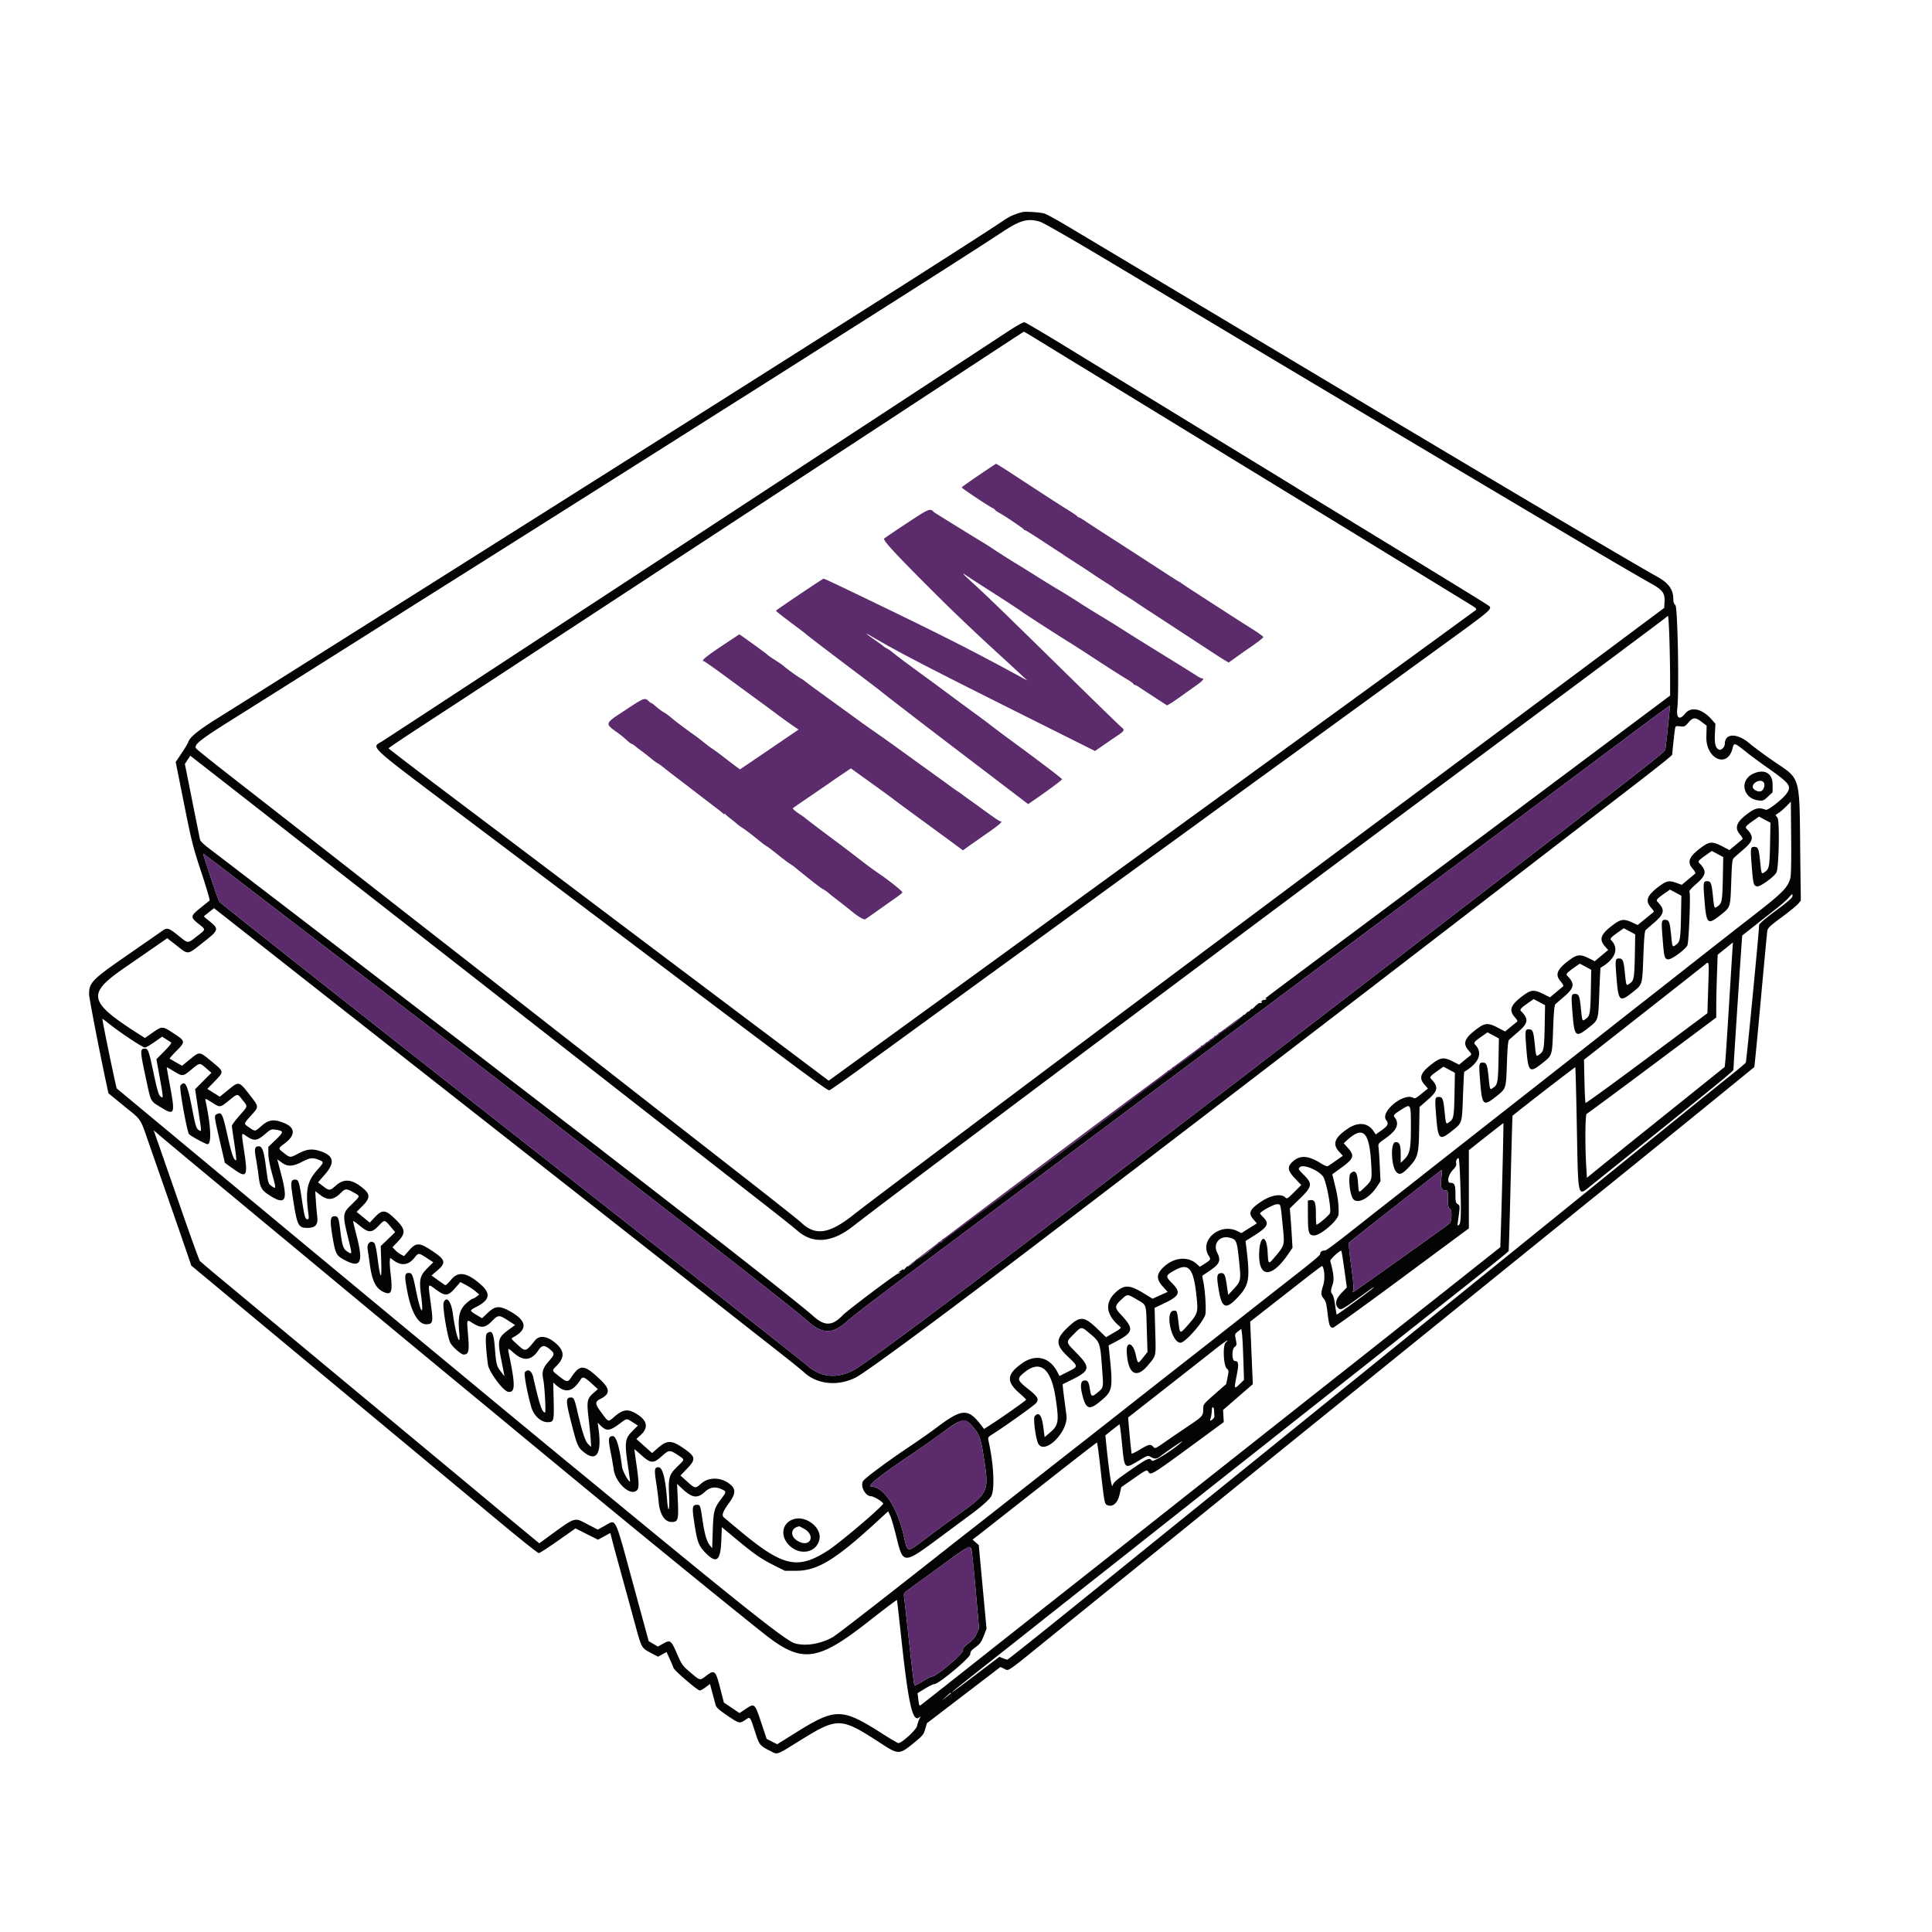
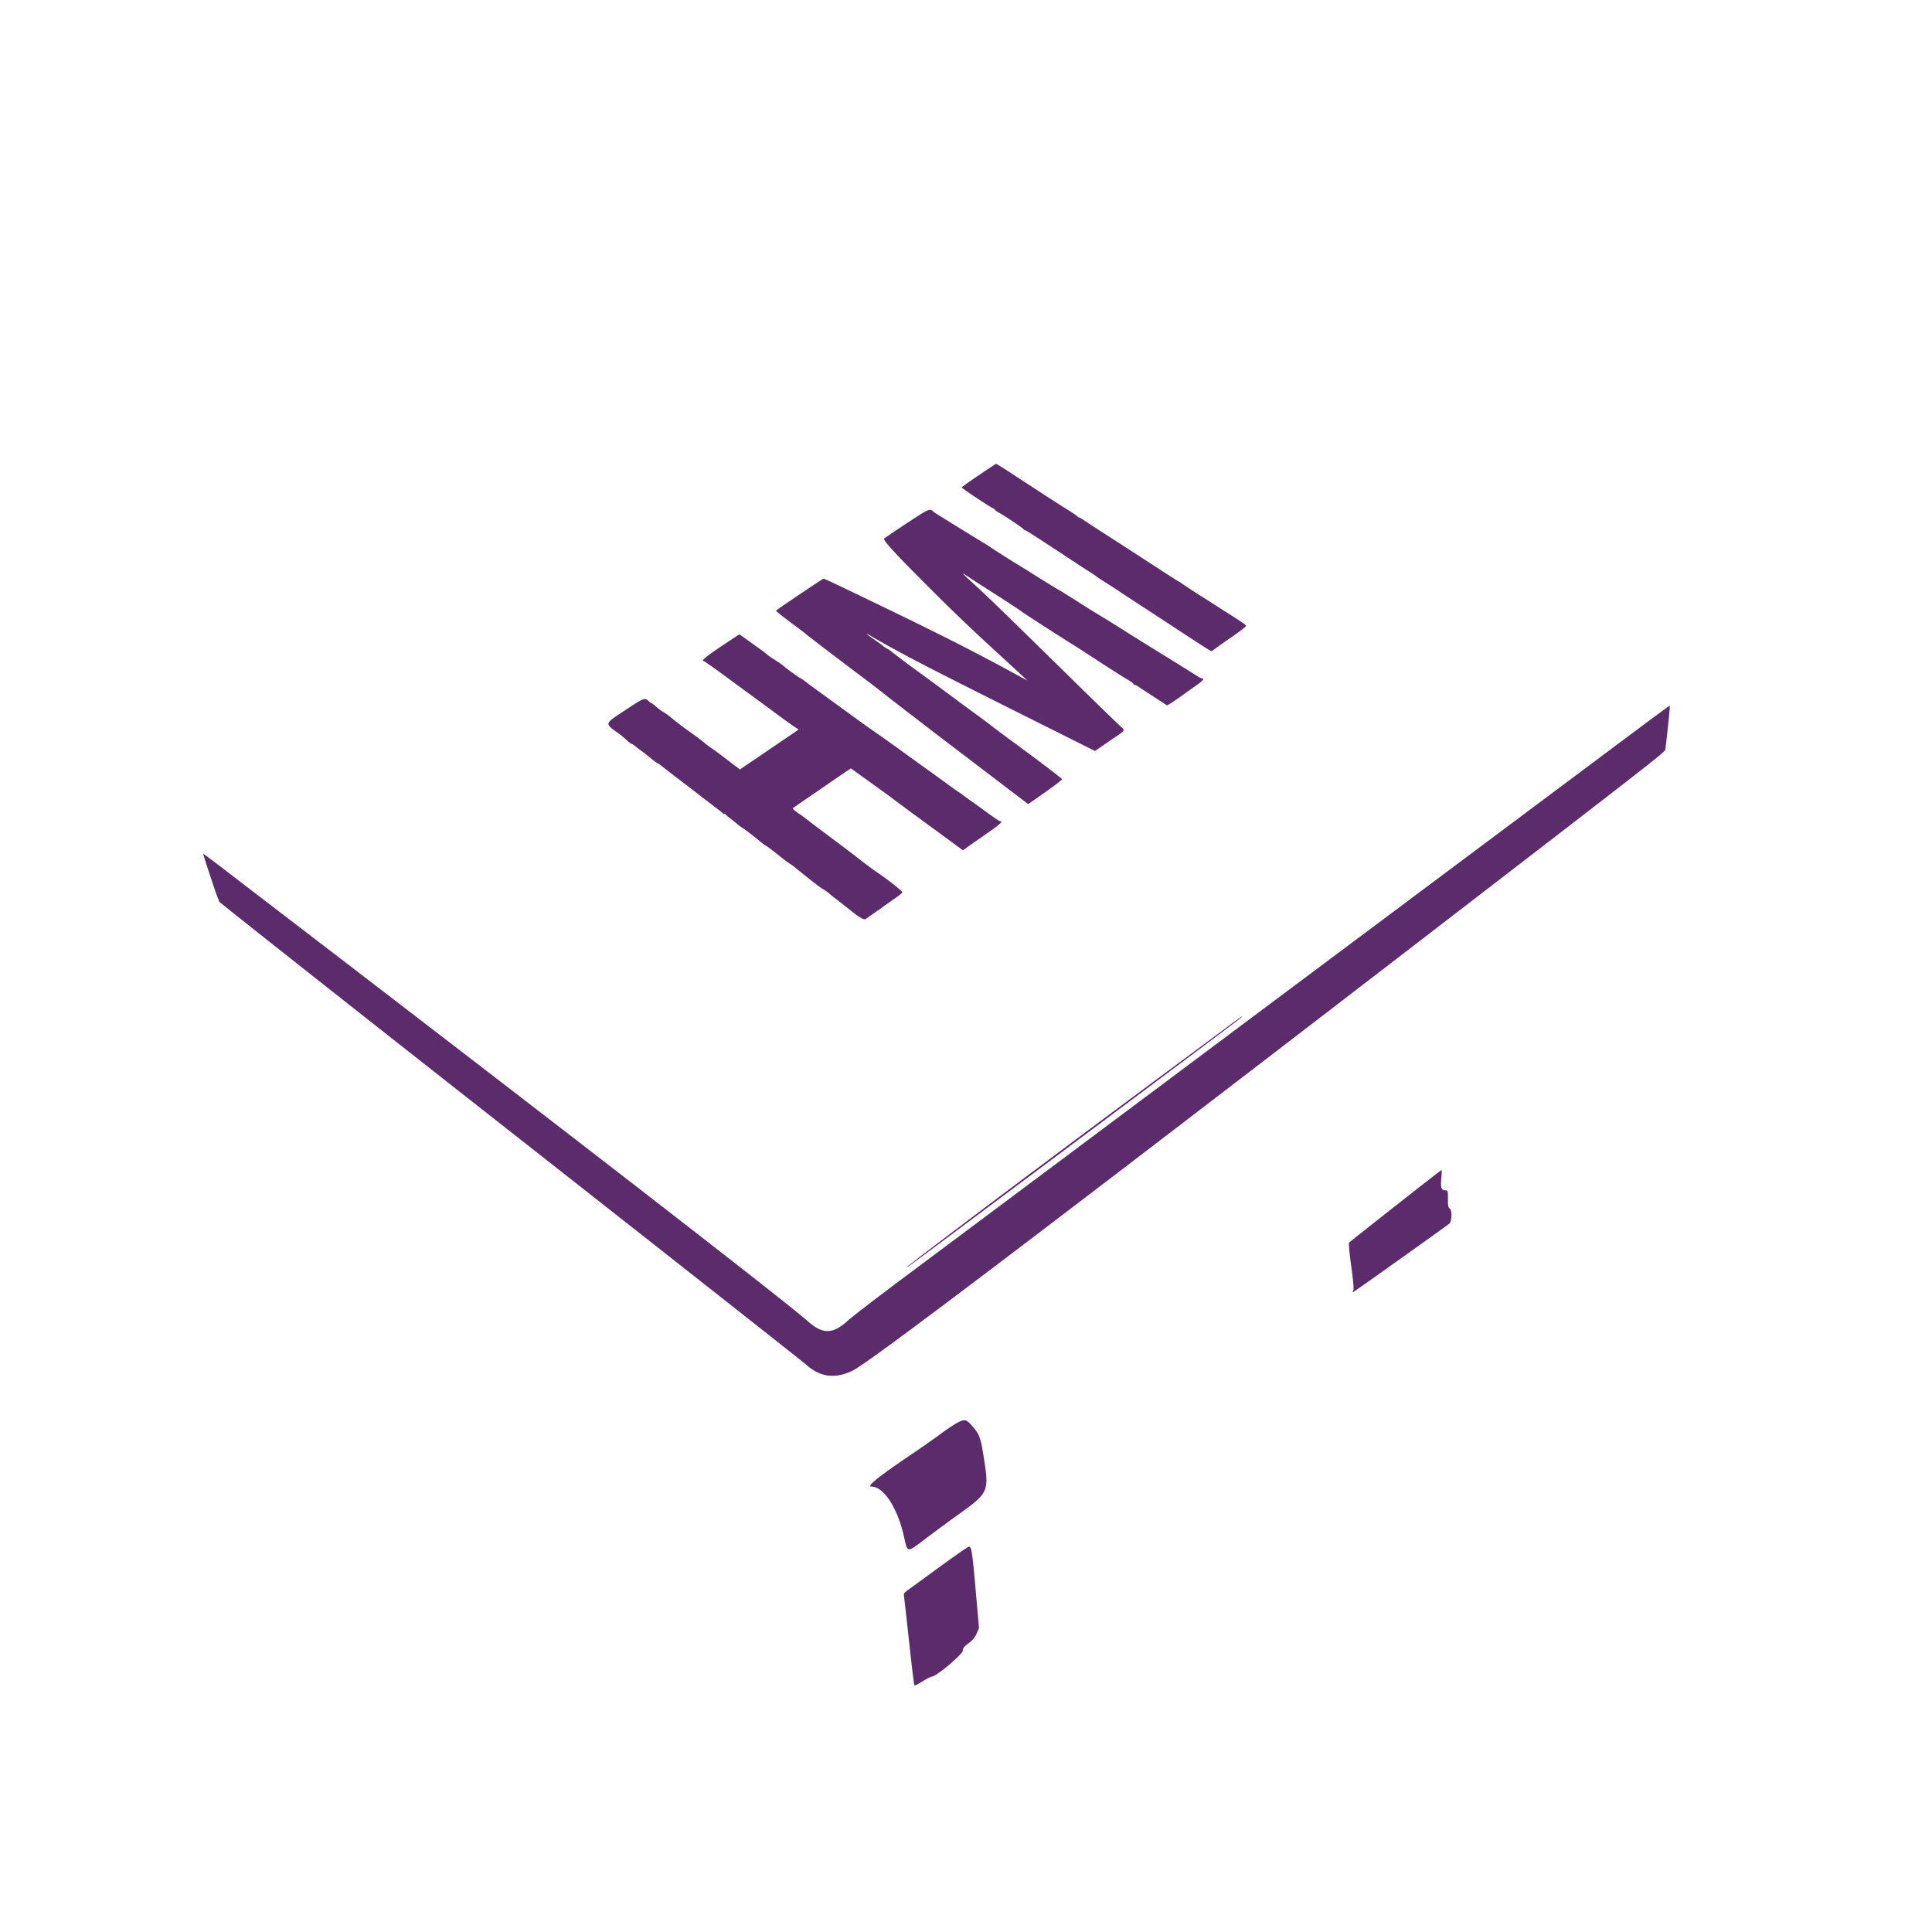
<svg xmlns="http://www.w3.org/2000/svg" width="400" height="400">
  <g>
-     <path fill="#040404" d="M211.667 43.915c-1.631.417-2.704.908-4.128 1.889-3.165 2.18-23.789 15.329-56.317 35.904a42697 42697 0 0 1-40.889 25.847c-1.1.69-5.45 3.435-9.666 6.099s-9.217 5.82-11.111 7.012a158650 158650 0 0 0-36.667 23.109 2736 2736 0 0 1-7.999 5.019c-3.816 2.383-5.606 3.846-5.903 4.825-.083.27-.704 1.313-1.381 2.317l-1.23 1.825 1.719 8.602c1.583 7.916 1.87 9.052 3.598 14.267 1.033 3.116 1.8 5.732 1.704 5.813-.096.082-.95.772-1.897 1.534-2.086 1.678-2.117 1.901-.444 3.258 1.618 1.313 1.639 1.107-.266 2.598-2.001 1.566-1.741 1.577-3.918-.166-2.043-1.636-2.249-1.685-3.45-.821-.476.343-3.516 2.456-6.755 4.695-7.607 5.259-8.223 5.88-8.223 8.298 0 .779 2.228 12.278 3.672 18.95l.339 1.568 3.231 2.64c3.794 3.1 3.223 2.215 5.328 8.252 4.861 13.937 6.891 19.778 7.7 22.158l.893 2.628 7.918 6.585a305311.038 305311.038 0 0 1 38.697 32.17 60223 60223 0 0 0 17.992 14.956c3.845 3.195 7.145 5.809 7.333 5.807s1.976-1.152 3.973-2.559l3.632-2.556 2.323 1.17 2.324 1.17 1.281-.694 1.281-.693.405 1.582c.223.87.984 3.683 1.692 6.249.708 2.567 1.953 7.117 2.767 10.111 1.645 6.05 1.521 5.81 3.546 6.889l1.46.778.889-.484.89-.484.644 1.421c.355.781.71 1.625.789 1.876.177.557 4.982 4.673 5.446 4.664.183-.003.732-.307 1.219-.676l.886-.67.494 1.843.675 2.51c.139.514.685 1.01 2.387 2.167 2.496 1.696 2.582 1.717 3.758.918 1.039-.706.964-.799 2.038 2.525.878 2.715.958 2.814 3.147 3.917 1.547.78 1.179.902 5.665-1.877 8.455-5.238 8.723-5.23 17.527.489 3.273 2.126 3.584 2.116 6.416-.2 1.947-1.593 2.127-1.808 2.452-2.94l.35-1.221 7.616-5.824 7.615-5.825.778.371c1.002.478.177 1.046 9.698-6.677 1.313-1.066 3.437-2.787 4.721-3.826l4.612-3.734c1.254-1.015 3.279-2.652 4.501-3.638 4.537-3.66 11.239-9.086 21.909-17.736a12387 12387 0 0 1 21.659-17.531c4.84-3.904 7.871-6.353 10.21-8.251 3.845-3.12 44.143-35.719 44.914-36.334 3.962-3.157 32.995-26.737 33.07-26.858.055-.089.658-6.306 1.341-13.816s1.292-13.973 1.354-14.363c.097-.604.536-1.022 2.967-2.823 1.569-1.163 3.106-2.415 3.415-2.783l.562-.668-.09-6.842c-.272-20.484.518-17.731-6.502-22.682-1.512-1.066-3.367-2.458-4.124-3.094-2.519-2.116-5.018-2.042-5.018.148 0 .646-.721 1.392-1.177 1.217-.749-.288-.987-1.192-.876-3.339l.104-2.019-.748-.853c-2-2.284-4.287-2.794-5.539-1.236-1.14 1.419-1.859.936-1.61-1.081.407-3.307.087-20.978-.388-21.383-.299-.255-.433-.653-.433-1.285 0-1.946-.99-3.319-3.327-4.609-4.714-2.604-30.357-17.777-64.228-38.005a227696 227696 0 0 1-57.54-34.375c-2.375-1.42-4.675-2.686-5.111-2.814-.916-.269-3.916-.463-4.571-.295m3.638 1.986c.71.211 6.465 3.515 14.763 8.476l24.265 14.508c22.501 13.453 55.08 32.861 65.667 39.118 2.75 1.625 6.55 3.876 8.444 5.002 4.539 2.698 10.942 6.43 13.475 7.854 2.365 1.329 2.813 1.968 2.704 3.852l-.067 1.151-18.93 14.125a26376 26376 0 0 1-27.889 20.785c-35.475 26.376-116.406 87.047-120.959 90.679-5.069 4.043-7.943 4.486-10.889 1.678-.489-.466-5.739-4.631-11.667-9.256a29355 29355 0 0 1-15.889-12.406c-4.842-3.786-7.228-5.65-19.333-15.107-4.794-3.746-7.771-6.072-18.206-14.229-2.331-1.823-5.988-4.679-8.127-6.348a10715 10715 0 0 1-17.223-13.454c-2.322-1.819-6.222-4.87-8.666-6.779s-6.795-5.306-9.667-7.55a8382 8382 0 0 0-8.222-6.416c-4.989-3.885-8.173-6.435-8.308-6.655-.462-.747.865-1.801 7.53-5.977 4.218-2.642 27.032-17.018 32.889-20.724 2.078-1.315 5.528-3.491 7.667-4.837 10.633-6.689 39.391-24.85 56.222-35.504 4.217-2.67 8.617-5.45 9.778-6.18s4.511-2.849 7.444-4.711 10.583-6.714 17-10.782c13.485-8.549 24.488-15.591 28.405-18.179 3.727-2.463 5.264-2.884 7.789-2.134m-6.972 22.949c-1.833 1.209-12.083 7.926-22.777 14.928a65774 65774 0 0 0-25.112 16.447 50116 50116 0 0 1-32.111 21.04l-19.051 12.478c-21.54 14.115-28.783 18.854-30.111 19.701-2.302 1.469-3.72.165 17.752 16.334A47699 47699 0 0 1 133.034 197c34.213 25.823 38.271 28.837 38.681 28.728.218-.057 2.846-1.887 5.841-4.066l10.222-7.44a30975 30975 0 0 1 24.442-17.778c3.449-2.505 8.886-6.459 12.081-8.785s8.76-6.37 12.366-8.985a7721 7721 0 0 0 11.222-8.154 8207 8207 0 0 1 17.667-12.847c4.365-3.165 9.824-7.134 19.695-14.323 2.95-2.148 8.186-5.956 11.637-8.461 12.989-9.432 12.276-8.798 10.945-9.733-.735-.516-11.111-6.881-30.5-18.706-4.461-2.721-8.461-5.17-8.889-5.441-.427-.272-5.527-3.397-11.333-6.944-5.805-3.548-11.855-7.246-13.444-8.22-1.589-.973-5.639-3.451-9-5.506-3.361-2.054-9.711-5.94-14.111-8.634s-8.2-4.933-8.444-4.975c-.278-.048-1.699.749-3.779 2.12m5.306.783c.871.532 2.933 1.797 4.583 2.811s3.85 2.36 4.889 2.99c2.17 1.316 25.506 15.586 30 18.346 1.65 1.013 3.85 2.358 4.889 2.989a42355 42355 0 0 1 46.529 28.461c1.087.672 1.255.855 1 1.091-.239.22-65.43 47.636-127.463 92.708l-6.49 4.715-22.177-16.685c-12.197-9.176-26.827-20.2-32.51-24.497s-16.208-12.24-23.389-17.65-13.053-9.903-13.049-9.985c.003-.082 3.278-2.283 7.277-4.891s11.645-7.609 16.99-11.111 12.694-8.317 16.333-10.698 8.916-5.838 11.727-7.682 7.087-4.647 9.503-6.227c2.415-1.581 6.22-4.074 8.455-5.54a6325 6325 0 0 1 9.332-6.111c2.899-1.895 7.644-5 10.545-6.901l11.943-7.821c3.666-2.401 11.766-7.716 18-11.81 6.233-4.094 11.37-7.45 11.416-7.456.045-.007.795.423 1.667.954m131.992 62.625c.081 2.586.147 6.29.147 8.23v3.527l-26.204 19.604a42205 42205 0 0 1-41.611 31.094c-15.856 11.826-16.514 12.322-15.984 12.047q.311-.16.151.098c-.088.143-.239.212-.335.153s-.364.046-.596.235c-.231.188-.281.27-.109.181q.311-.162.151.098c-.088.143-.258.2-.376.127-.119-.073-.581.25-1.028.718-.447.469-.718.698-.603.51.116-.188-.04-.084-.345.231-.306.315-.506.465-.445.333.062-.131-.138.019-.444.334s-.506.464-.444.331c.061-.132-.089-.017-.334.257-.779.875-4.608 3.628-4.843 3.483-.125-.078-.158-.031-.074.106.177.286-.607.772-.867.537-.097-.087-.107-.039-.023.108.175.305-.596.803-.866.559-.097-.088-.107-.039-.023.108.175.305-.596.802-.866.559-.097-.088-.107-.039-.023.107.173.301-.599.809-.849.559-.087-.087-.125-.043-.084.098.101.352-5.542 4.578-5.856 4.385-.143-.089-.189-.056-.107.077.194.314-.433.805-.766.599-.16-.099-.208-.07-.119.073.19.307-46.242 35.005-46.57 34.802-.137-.084-.181-.049-.101.081.195.314-.433.806-.765.6-.158-.098-.208-.071-.123.067.152.247-3.972 3.467-4.442 3.467-.154 0-.246.058-.204.129s-.377.469-.931.884-.932.615-.839.444c.092-.17-.1-.009-.428.358-.328.366-.527.531-.442.365.106-.206-.029-.18-.428.082-.583.381-.83.721-.305.419.153-.088.2-.074.104.03a.9.9 0 0 1-.46.233c-.438.064-10.592 7.713-11.478 8.646-2.124 2.238-3.729 2.27-6.1.123-1.826-1.654-14.513-11.697-24.677-19.536a2645 2645 0 0 1-6.445-4.994c-2.2-1.71-5.3-4.113-6.889-5.339a1573 1573 0 0 1-4.864-3.77 808 808 0 0 0-4.778-3.687 2332 2332 0 0 1-6.802-5.241c-2.2-1.701-5.25-4.052-6.778-5.224s-4.578-3.52-6.778-5.218-5.45-4.197-7.222-5.553A5725 5725 0 0 1 84 206.896c-3.239-2.492-7.389-5.682-9.222-7.089L67.222 194a5287 5287 0 0 0-8.444-6.478c-2.322-1.777-6.426-4.921-9.119-6.987a1571 1571 0 0 0-6.509-4.974c-.886-.669-1.659-1.419-1.718-1.666-.059-.248-.793-3.886-1.631-8.084l-1.524-7.633.56-.856.56-.855 2.054 1.6c4.538 3.534 12 9.364 15.926 12.441 4.252 3.333 7.775 6.087 23.512 18.38 4.95 3.867 15.7 12.268 23.889 18.669l22.889 17.89c4.4 3.439 9.9 7.739 12.222 9.556 4.426 3.463 9.464 7.397 18.555 14.49 2.995 2.337 6.014 4.746 6.711 5.356 3.108 2.72 7.036 2.445 11.218-.788 13.106-10.127 85.383-64.266 148.738-111.411 10.695-7.958 19.591-14.61 19.77-14.782s.388-.312.465-.312c.076 0 .205 2.116.285 4.702m-.301 18.209c-.251 2.371-.502 4.525-.558 4.787-.104.487-4.159 3.647-46.883 36.53-82.147 63.226-117.839 90.282-121.355 91.992-3.623 1.762-6.765 1.353-9.645-1.254-.672-.609-28.257-22.344-61.3-48.299-33.043-25.956-60.127-47.349-60.187-47.541a8 8 0 0 0-.314-.793c-.305-.664-3.091-9.071-3.026-9.136.03-.03 1.904 1.366 4.163 3.103s6.658 5.113 9.775 7.501c62.092 47.577 106.668 82.114 111.333 86.26 3.033 2.695 5.182 2.622 8.305-.283.749-.696 6.162-4.85 12.029-9.23a88270 88270 0 0 0 53.666-40.099c13.995-10.461 40.295-30.117 58.445-43.678l39.443-29.475c3.544-2.649 6.471-4.79 6.505-4.756s-.145 2.001-.396 4.371m6.976-1.009 1.036.791-.06 2.281c-.121 4.618 4.362 6.623 5.42 2.423.317-1.259.362-1.245 2.995.874.717.577 2.603 1.965 4.192 3.085 4.673 3.292 5.069 3.814 4.047 5.333-.758 1.127-3.902 3.595-4.349 3.414-1.243-.503-2.04-.394-3.259.446-2.771 1.909-3.352 3.219-2.073 4.676.387.441.611.874.5.968s-.76.639-1.446 1.211l-1.246 1.04-1.492-.778c-1.999-1.042-2.645-1.014-4.271.183-2.634 1.939-3.085 3.05-1.823 4.488.388.44.611.873.5.967-.109.095-.78.657-1.491 1.25l-1.292 1.079-1.041-.373c-1.564-.561-2.074-.475-3.52.589-2.631 1.937-3.084 3.05-1.826 4.484.383.436.658.831.611.877-.046.046-.82.683-1.719 1.416l-1.635 1.331-1.143-.532c-1.664-.775-2.312-.703-3.844.424-2.634 1.94-3.084 3.049-1.82 4.489l.701.799-.862.709c-.475.39-1.101.913-1.392 1.163l-.53.453-1.229-.62c-1.732-.873-2.409-.815-3.979.34-2.633 1.939-3.084 3.05-1.822 4.488.387.441.611.873.5.968s-.771.648-1.47 1.232l-1.271 1.06-1.376-.687c-1.884-.942-2.524-.9-4.116.273-2.642 1.945-3.086 3.048-1.81 4.501.614.7.666.846.375 1.064-.185.138-.791.627-1.346 1.086l-1.01.833-1.493-.778c-1.999-1.042-2.646-1.015-4.272.183-2.642 1.945-3.086 3.048-1.81 4.501.614.699.666.846.376 1.063-.185.139-.785.623-1.333 1.075l-.996.822-1.299-.655c-1.804-.91-2.466-.86-4.049.305-2.64 1.943-3.085 3.048-1.812 4.498l.709.808-.463.367c-.254.201-.854.684-1.332 1.073-.619.502-.963.648-1.192.503-1.939-1.227-6.973 2.847-5.661 4.581.562.742.381 1.155-.909 2.079l-1.249.894-.481-.715c-1.155-1.716-3.144-1.92-5.226-.536-2.8 1.862-3.333 3.212-1.896 4.802l.787.871-1.398.984c-.769.541-1.527 1.057-1.685 1.147-.165.095-.725-.114-1.333-.498-2.696-1.701-4.364-1.836-5.912-.477-1.242 1.09-1.138 1.894.46 3.569l1.261 1.323-1.469 1.469c-1.361 1.361-1.496 1.443-1.833 1.105-.826-.826-2.926-.498-4.836.756-2.578 1.693-2.926 2.471-1.717 3.848l.667.76-1.605 1.005-1.605 1.005-.785-.393c-3.627-1.816-7.959 1.846-5.995 5.068.51.836.527.807-1.082 1.837l-.737.472-.597-.548c-1.977-1.815-5.132-1.385-7.285.994-1.123 1.24-1.062 2.221.228 3.656l.983 1.093-1.558.705-1.559.705-1.841-1.125c-2.721-1.663-3.846-1.781-5.367-.563-2.794 2.238-2.635 4.913.443 7.452.344.284.227.403-1.241 1.262l-1.621.949-1.556-1.508c-2.97-2.879-3.757-2.969-6.194-.705-2.735 2.54-2.783 3.718-.25 6.14 2.3 2.199 2.297 2.117.117 3.213l-1.773.891-.363-.722c-1.629-3.231-4.592-3.947-7.512-1.815-3.092 2.258-3.156 3.723-.27 6.214.685.591 1.245 1.144 1.245 1.229 0 .156-4.884 3.603-7.353 5.188l-1.355.87-.579-.759c-2.726-3.573-3.987-3.505-9.288.501-1.211.916-3.752 2.698-5.647 3.962-4.387 2.927-9.251 6.542-9.548 7.097-.587 1.097.497 3.125 1.671 3.125.559 0 2.61 1.268 2.499 1.546-.298.745-9.017 8.147-11.4 9.677-6.345 4.073-9.331 3.389-18.461-4.228a264 264 0 0 1-3.178-2.677c-.431-.394-.088-1.265 1.173-2.978 1.256-1.707 1.371-2.709.411-3.607-1.77-1.656-4.51-1.834-6.167-.4-1.299 1.125-1.285 1.127-2.948-.369l-1.392-1.252 1.337-1.393c1.92-1.999 1.836-2.502-.708-4.256-2.538-1.75-3.409-1.731-5.504.122l-.994.878-1.63-1.459-1.631-1.46.888-.811c1.594-1.457 1.408-2.893-.541-4.184-1.948-1.29-3.009-1.225-4.789.295-1.465 1.25-1.251 1.303-2.74-.675-1.408-1.872-1.45-2.315-.276-2.91 2.028-1.027 2.055-2.013.103-3.887-3.407-3.273-4.264-3.371-6.049-.694-.79 1.182-.936 1.177-2.57-.092-1.567-1.216-1.555-1.172-.551-2.176 1.607-1.607 1.656-2.936.162-4.382-1.791-1.733-3.602-2.104-4.572-.936-2.098 2.525-1.943 2.497-3.911.71-1.103-1.003-1.129-1.053-.674-1.296 3.151-1.687 2.855-3.532-.884-5.525-1.993-1.062-2.853-.975-4.348.439l-1.197 1.131-1.221-.73c-1.386-.829-1.384-.899.045-1.624 2.745-1.395 3.037-2.738.99-4.562-2.915-2.598-4.76-2.898-6.26-1.018-.559.701-1.077 1.154-1.22 1.068-.136-.082-.82-.563-1.52-1.069l-1.271-.92 1.216-1.05c1.868-1.613 1.685-2.222-1.25-4.149-2.51-1.648-3.16-1.649-4.608-.006l-1.051 1.193-.66-.343a5.3 5.3 0 0 1-1.195-.917l-.536-.573 1.147-1.212c1.691-1.788 1.556-2.59-.814-4.85-1.81-1.727-2.486-1.754-3.987-.161l-1.052 1.117-1.365-1.108-1.365-1.107 1.198-1.198c1.587-1.587 1.649-2.401.271-3.581-2.342-2.004-4.032-2.201-5.756-.67-1.264 1.123-1.359 1.124-2.776.036l-.917-.704 1.411-1.616c2.14-2.454 1.877-3.901-.876-4.82-1.706-.57-2.837-.464-4.507.423-1.807.958-1.791.958-3.06-.03-1.283-1-1.287-.95.151-2.035 2.251-1.7 2.188-3.273-.167-4.213-2.12-.846-3.158-.708-4.676.621-1.416 1.239-1.227 1.238-2.948.009-.689-.492-.668-.547.826-2.202 1.661-1.84 1.674-1.702-.403-4.372-2.11-2.713-2.136-2.718-4.341-.917l-1.744 1.426-1.297-.808-1.297-.809 1.541-1.589c1.948-2.009 1.957-1.951-.619-4.077-2.584-2.132-2.474-2.12-4.516-.456l-1.628 1.327-1.237-.696c-.68-.383-1.281-.733-1.336-.777-.054-.045.581-.766 1.411-1.603 1.868-1.882 1.851-2.028-.423-3.526-2.502-1.649-2.514-1.65-4.458-.293l-1.646 1.149-1.281-.817c-10.424-6.652-10.797-8.282-3.116-13.594l6.718-4.648 2.305-1.597 1.961 1.538c2.447 1.918 2.15 1.951 5.359-.584 3.546-2.801 3.55-2.828.846-4.932-.354-.276-.604-.542-.555-.591s.534-.44 1.077-.87l.988-.781 1.345 1.056c2.468 1.936 8.865 6.97 11.902 9.363 3.668 2.892 48.115 37.809 54.444 42.771 2.506 1.964 7.156 5.616 10.333 8.115 7.83 6.158 19.937 15.673 23.978 18.844 1.821 1.429 5.221 4.1 7.555 5.936 2.335 1.835 5.895 4.63 7.912 6.21 2.016 1.58 4.179 3.334 4.806 3.899 2.688 2.42 6.919 2.816 10.555.987 2.268-1.14 18.184-12.921 40.861-30.245a25481 25481 0 0 0 29.461-22.523 26413 26413 0 0 0 46.237-35.5l13.667-10.519c3.588-2.761 9.874-7.606 13.968-10.766 4.095-3.16 9.995-7.705 13.111-10.1 8.955-6.882 11.778-9.126 11.778-9.359 0-.378.444-4.503.563-5.228.11-.672.143-.691 1.062-.587.885.1.998.048 1.717-.787.959-1.114 1.434-1.139 2.742-.14m10.656 10.738c-2.897 1.354-2.118 5.159 1.131 5.525.903.102 1.052.041 1.943-.789l.964-.9v-1.6c0-2.367-1.72-3.319-4.038-2.236m2.214 1.825c.307.489.022 1.473-.51 1.757-.57.305-1.777-.28-1.777-.86 0-1.017 1.773-1.712 2.287-.897m5.482 19.848c-.572 1.967-1.622 3.012-7.991 7.952-2.968 2.301-7.752 6.049-15.245 11.944a3052 3052 0 0 1-7.2 5.648c-1.405 1.096-3.905 3.06-5.555 4.364s-8.4 6.606-15 11.782c-15.07 11.82-24.029 18.855-25.889 20.329-.795.629-3.345 2.63-5.667 4.447a1529 1529 0 0 0-5.667 4.449c-5.429 4.31-7.807 6.105-8.086 6.105-.61 0-1.025.271-1.025.669 0 .376-.78 1.021-9 7.442-1.252.978-4.75 3.728-7.774 6.111a3568 3568 0 0 1-7.774 6.111 5524 5524 0 0 0-15.896 12.472 3250 3250 0 0 1-7.778 6.113c-5.09 3.98-10.548 8.263-15.678 12.304-2.793 2.2-6.297 4.95-7.786 6.111-1.49 1.161-3.794 2.968-5.122 4.015-13.907 10.969-23.258 18.23-24.081 18.699-2.499 1.423-5.654 1.945-7.87 1.303-1.849-.537-10.254-7.197-39.433-31.247a1644 1644 0 0 0-5.808-4.77c-1.844-1.498-14.712-12.122-21.666-17.889-2.811-2.331-6.62-5.484-8.463-7.008-1.844-1.523-6.244-5.167-9.778-8.096a36993 36993 0 0 1-21.315-17.676c-25.45-21.138-33.803-28.079-33.93-28.193-.151-.137-3.079-14.311-2.977-14.414.029-.03.745.5 1.591 1.179 2.085 1.672 6.76 4.764 7.204 4.764.198 0 1.08-.508 1.96-1.128l1.601-1.128.816.517c.45.284.923.588 1.054.676.143.097-.413.815-1.405 1.814l-1.642 1.655.71 3.932c.76 4.206.763 4.327.078 3.723-.342-.301-.669-1.444-1.386-4.839-.965-4.571-1.118-5-1.785-5-1.023 0-1.016.442.095 5.623 1.201 5.605.977 5.141 3.119 6.476 2.913 1.815 3.072 1.496 2.039-4.099-.418-2.261-.745-4.128-.728-4.148s.681.354 1.475.833c1.838 1.106 1.852 1.105 3.618-.352 1.776-1.465 1.692-1.458 3.06-.279l1.094.942-1.69 1.7-1.689 1.7.657 4.302c.731 4.781.73 4.596.02 4.099-.446-.312-.623-.924-1.334-4.595-.935-4.828-1.409-5.732-2.389-4.551-.288.347 1.353 9.52 1.799 10.058.315.38 3.431 2.069 3.816 2.069.884 0 .709-3.796-.418-9.052-.098-.456.007-.425 1.286.387 1.761 1.117 1.72 1.121 3.514-.328 1.917-1.549 1.768-1.539 2.846-.18 1.151 1.45 1.201 1.193-.634 3.284-.856.975-1.554 1.923-1.551 2.108s.238 1.861.523 3.725c.284 1.864.447 3.389.362 3.389-.494 0-.928-1.229-1.765-5-1.014-4.569-1.217-5.01-2.117-4.6-.724.331-.732.246.5 5.588l1.048 4.543 1.644 1.179c2.894 2.075 3.14 1.721 2.372-3.422-.634-4.241-.659-4.04.419-3.308 1.631 1.107 2.207 1.042 3.935-.44 1.083-.93 1.259-1.006 2.046-.883 1.847.289 1.857.425.139 2.076l-1.555 1.495v1.364c0 .87.281 2.391.777 4.201.865 3.154.862 3.233-.09 2.556-.731-.521-.705-.428-1.264-4.571-.377-2.789-.712-3.667-1.401-3.667-.837 0-.957.499-.594 2.481.186 1.019.438 2.677.56 3.685.29 2.399.602 2.94 2.333 4.032 3.229 2.04 3.768 1.077 2.377-4.248l-.855-3.273.9.662c1.239.911 2.266.882 4.214-.118 1.7-.871 2.2-.932 3.483-.419 1.132.454 1.132.454-.343 2.129-2.06 2.337-2.439 4.195-1.818 8.903.142 1.073.114 1.277-.172 1.277-.485 0-.646-.579-1.201-4.329-.504-3.409-.672-3.893-1.351-3.893-.877 0-.971.521-.57 3.17.974 6.436 1.155 6.83 3.148 6.83 1.609 0 2.202-.695 1.992-2.333-.079-.611-.204-2.047-.279-3.191l-.137-2.08 1.051.802c1.546 1.18 2.74 1.065 4.211-.407.966-.965 1.209-.975 2.733-.102 1.376.787 1.416.625-.649 2.641-1.681 1.641-1.706 1.985-.504 6.892.836 3.413.843 3.323-.19 2.685-.871-.539-1.089-1.226-1.52-4.796-.273-2.256-.45-2.606-1.267-2.511-.785.091-.838.991-.259 4.402.571 3.358.774 3.747 2.424 4.626 3.348 1.785 3.975.635 2.594-4.754-.428-1.67-.778-3.132-.778-3.251s.609.292 1.353.914c1.851 1.547 2.483 1.545 3.964-.007 1.216-1.276 1.182-1.279 2.46.246l.927 1.109-1.495 1.438-1.496 1.438.108 3.397c.126 3.949-.202 3.489-.791-1.11-.177-1.38-.444-2.655-.592-2.834-.678-.816-1.64-.044-1.441 1.157.058.346.263 1.772.456 3.169.493 3.562 1.281 5.085 3.001 5.797 1.5.622 1.747-.111 1.305-3.864-.133-1.126-.208-2.323-.167-2.66l.075-.613.762.564c1.559 1.155 3.052.956 4.26-.57.842-1.062.86-1.062 2.537.031l1.368.891-1.163 1.164c-1.641 1.644-1.808 2.378-1.337 5.917.584 4.398-.116 3.56-1.092-1.308-.629-3.131-.801-3.555-1.446-3.555-.925 0-.97.499-.342 3.817.841 4.437 2.346 6.954 4.071 6.805 1.266-.109 1.315-.39.772-4.436-.572-4.261-.664-4.027 1.079-2.759 1.963 1.429 2.496 1.393 3.951-.261l1.124-1.278 1.173.621c.644.341 1.522.921 1.949 1.288l.778.667-.555.429c-.306.237-.667.432-.802.435-.136.003-.704.407-1.263.899-1.445 1.272-1.831 2.762-1.536 5.926.357 3.825-.7.79-1.318-3.785-.345-2.554-1.331-3.713-1.9-2.232-.285.744.777 7.128 1.384 8.32.411.806 2.236 2.432 2.729 2.432 1.071 0 1.226-.634.957-3.92-.292-3.576-.365-3.393 1.027-2.537 1.692 1.041 2.515.95 3.875-.431 1.329-1.35 1.501-1.359 3.355-.166l1.47.946-1.333.976c-2.201 1.611-2.342 2.159-1.562 6.052.229 1.144.48 2.42.557 2.836l.14.756-.75-.982c-.885-1.159-.968-1.488-1.244-4.939-.25-3.121-.594-3.75-1.631-2.979-.374.277-.306 2.538.193 6.43.198 1.544 3.222 5.594 4.251 5.694 1.371.133 1.43-1.303.285-6.957-.489-2.415-.584-2.319.974-.989 1.93 1.647 3.552 1.427 4.94-.67.726-1.097 1.245-1.144 2.373-.214 1.063.876 1.046 1.042-.254 2.528-1.215 1.389-1.434 2.146-1.097 3.802.278 1.367.567 6.765.362 6.765-.621-.001-1.129-1.517-2.459-7.334-.3-1.314-1.077-1.778-1.707-1.019-.262.315.427 4.107 1.316 7.241.493 1.738 1.972 3.111 3.35 3.111 1.32 0 1.38-.204 1.283-4.434l-.087-3.771.45.413c2.06 1.89 3.562 1.579 5.256-1.089.41-.644.794-.47 2.563 1.161l.963.887-.974.858c-1.254 1.104-1.359 1.694-.936 5.263.184 1.553.378 3.507.432 4.342l.097 1.519-.62-.595c-.621-.595-1.268-2.59-2.34-7.22-.47-2.029-.67-2.445-1.177-2.445-1.178 0-1.17.604.074 5.455 1.172 4.571 1.338 4.941 2.7 5.98 2.583 1.973 3.626.011 2.831-5.324l-.133-.888.756.722c1.093 1.044 1.783.97 3.624-.389 1.78-1.314 1.539-1.278 2.878-.429l1.076.682-1.185 1.2c-1.481 1.5-1.584 2.295-.902 6.954.257 1.751.466 3.236.466 3.298 0 .749-1.539-1.917-1.656-2.867-.495-4.039-1.195-6.394-1.899-6.394-.926 0-1.012.559-.487 3.19.272 1.362.557 2.977.633 3.588.361 2.897 3.499 5.768 4.838 4.429.46-.46.44-1.518-.099-5.311a254 254 0 0 1-.441-3.185c0-.044.575.438 1.278 1.071 2.151 1.938 2.627 1.972 4.465.319 1.402-1.261 1.619-1.276 3.202-.222 1.542 1.027 1.533.888.148 2.241-1.928 1.884-2.068 2.331-1.903 6.099.148 3.374-.173 4.03-.421.864-.353-4.483-.932-6.638-1.783-6.638-.812 0-.885.48-.473 3.097.203 1.291.429 3.047.501 3.903.233 2.751 1.232 4.333 2.737 4.333 1.298 0 1.433-.472 1.256-4.381l-.159-3.508.965.912c2.135 2.017 3.214 2.188 4.769.755 1.097-1.012 2.192-1.175 3.551-.53.95.45.946.52-.125 1.938-1.49 1.974-1.633 2.505-1.772 6.588l-.125 3.663-.504-.643c-.64-.816-1.063-2.297-1.497-5.238-.441-2.998-.481-3.111-1.097-3.111-.991 0-1.083.424-.685 3.156.647 4.433.92 5.226 2.301 6.677 2.335 2.452 3.21 1.847 3.371-2.331l.111-2.875 3.112 2.588c3.65 3.038 5.036 3.99 7.868 5.406l2.091 1.045 2.354-.007c4.369-.015 8.045-2.248 16.575-10.073l2.445-2.242.429.939c.236.516.805 2.474 1.264 4.35 1.408 5.755 1.41 5.755 9.085.056a2415 2415 0 0 1 5.89-4.363c2.632-1.935 4.31-3.417 4.682-4.136.753-1.458.499-6.624-.559-11.35-.183-.817-.172-.835.956-1.549 2.299-1.456 8.268-5.711 8.78-6.259.786-.84.504-1.399-1.507-2.982-2.237-1.761-2.369-2.112-1.189-3.16 3.501-3.107 5.881-1.357 6.838 5.027.739 4.929.611 5.643-1.298 7.237l-.983.822-.261-2.035c-.323-2.524-.94-3.304-1.796-2.273-.366.441.254 4.942.794 5.767 1.443 2.201 6.192-2.667 5.785-5.931-.065-.522-.282-2.179-.484-3.683-.201-1.504-.329-2.757-.285-2.785s.86-.433 1.813-.899c3.868-1.896 3.991-2.567 1.024-5.592-2.298-2.344-2.277-2.137-.414-4.019 1.438-1.453 1.436-1.453 3.035-.114 2.312 1.936 2.293 1.881 2.715 7.754.263 3.669.287 3.56-1.023 4.634-1.142.936-1.293.856-1.535-.8-.212-1.45-.457-1.817-1.16-1.736-.768.089-.887 1.083-.37 3.101.743 2.897 1.436 3.105 3.783 1.134 2.507-2.105 2.569-2.47 1.753-10.277l-.128-1.222 1.468-.771c3.719-1.951 3.853-2.653 1.074-5.612-1.385-1.473-1.349-1.808.36-3.351 1.003-.907 1.022-.905 2.908.204 2.105 1.238 1.932.736 2.096 6.1l.146 4.792-.926 1.162c-1.088 1.367-1.051 1.383-1.515-.661-.56-2.468-1.98-2.85-1.854-.499.241 4.51 1.929 5.631 4.295 2.853 1.854-2.179 1.755-1.731 1.605-7.217l-.131-4.778 1.864-.882c3.353-1.586 3.647-2.312 1.723-4.26-1.374-1.392-1.339-1.568.528-2.612 3.041-1.7 4-.469 4.621 5.94.273 2.809.151 3.14-2.087 5.648-1.414 1.585-1.41 1.587-1.709-.876-.29-2.394-.313-2.446-1.043-2.362-1.807.208-.395 6.626 1.458 6.626.943 0 4.552-4.053 5.119-5.749.266-.796 0-5.174-.432-7.114-.12-.535-.189-.995-.154-1.021s.682-.462 1.439-.97c2.162-1.45 2.466-2.163 1.624-3.813-.938-1.839.564-3.624 2.592-3.079 1.473.396 1.524.544 2.049 5.857.284 2.878.192 3.246-1.196 4.737l-1.162 1.248-.287-1.992c-.326-2.262-.502-2.598-1.31-2.504-.76.088-.825.725-.357 3.482.649 3.821 1.472 4.142 3.925 1.529 2.374-2.528 2.589-3.767 1.79-10.313l-.168-1.368 1.549-.965c3.061-1.908 3.445-2.616 2.131-3.931-.367-.366-.667-.726-.667-.8 0-.365 2.798-1.901 3.465-1.901.83 0 .738-.333 1.215 4.419.42 4.19.469 4.005-1.755 6.642-1.209 1.435-1.232 1.415-1.37-1.222-.191-3.655-1.599-3.537-1.743.146-.21 5.373 2.591 5.428 6.156.12l.742-1.105-.128-2.222a217 217 0 0 0-.277-4.078l-.149-1.855 2.033-1.971c2.621-2.54 2.717-3.108.837-4.988-1.159-1.159-1.184-1.209-.778-1.576.802-.726 4.398.904 4.955 2.246.724 1.742 1.553 6.514 1.264 7.275-.172.45-2.437 2.392-2.791 2.392-.066 0-.121-.981-.121-2.18 0-2.427-.231-3.023-1.123-2.897l-.543.077.011 3.111c.014 3.601.174 4.111 1.297 4.111 1.37 0 4.997-3.157 5.052-4.397.076-1.733-.134-3.495-.685-5.754l-.612-2.51 1.856-1.348c2.646-1.923 2.823-2.501 1.288-4.201l-.782-.866.509-.474c3.497-3.259 4.814-2.034 5.185 4.823.18 3.313.177 3.322-1.487 4.905-1.158 1.102-1.078 1.179-1.26-1.214-.158-2.075-.584-2.6-1.496-1.843-.618.513-.185 4.655.567 5.416.997 1.008 3.368-.311 4.944-2.751l.652-1.008-.143-3.112c-.079-1.711-.195-3.461-.259-3.888-.113-.757-.069-.812 1.601-2 2.256-1.605 2.781-2.972 1.661-4.322-.273-.328-.004-.588 1.725-1.67 1.684-1.054 1.709-.998 1.709 3.837 0 4.514-.221 5.538-1.448 6.714l-.663.635v-1.777c0-2.006-.274-2.614-1.124-2.494-1.038.146-.831 5.121.258 6.211.623.623 1.215.391 2.504-.981 1.931-2.056 2.099-2.665 2.188-7.951l.077-4.575 1.715-1.496c2.142-1.867 2.262-2.685.641-4.342-.339-.346-.093-.612 1.783-1.925l.821-.573 1.179.633 1.18.634-.061 3.443c-.097 5.494-.181 6.07-.971 6.654-.858.634-.813.721-1.106-2.118-.271-2.618-.418-2.982-1.209-2.982-.788 0-.82.222-.547 3.732.405 5.185.643 5.419 3.328 3.277 2.093-1.671 2.027-1.458 2.239-7.168.103-2.748.218-5.015.257-5.039 3.112-1.858 3.924-3.936 2.218-5.679-.339-.346-.093-.612 1.784-1.925l.82-.573 1.18.633 1.179.634-.061 3.443c-.097 5.494-.181 6.07-.97 6.653-.859.635-.814.721-1.107-2.117-.27-2.618-.418-2.982-1.209-2.982-.788 0-.82.222-.547 3.731.405 5.186.643 5.42 3.328 3.278 2.09-1.668 2.035-1.499 2.224-6.832.126-3.54.24-4.717.476-4.928a393 393 0 0 1 1.922-1.674c2.027-1.759 2.133-2.599.537-4.23-.34-.346-.093-.612 1.783-1.925l.82-.573 1.18.633 1.18.634-.061 3.443c-.097 5.494-.181 6.07-.971 6.654-.858.634-.813.721-1.106-2.118-.271-2.618-.419-2.982-1.21-2.982-.787 0-.82.222-.546 3.732.404 5.185.642 5.419 3.328 3.277 2.091-1.669 2.029-1.47 2.235-7.063.133-3.624.257-4.958.478-5.154.163-.145 1.022-.893 1.908-1.662 2.027-1.758 2.134-2.598.538-4.229-.34-.347-.094-.612 1.783-1.925l.82-.574 1.18.634 1.179.634-.06 3.443c-.097 5.493-.182 6.069-.971 6.653-.859.635-.814.721-1.107-2.117-.27-2.618-.418-2.982-1.209-2.982-.788 0-.82.222-.546 3.731.404 5.185.642 5.42 3.327 3.277 2.096-1.672 2.026-1.444 2.244-7.282.106-2.813.222-5.131.257-5.151 3.035-1.714 3.905-3.946 2.214-5.674-.34-.347-.094-.613 1.783-1.925l.82-.574 1.18.634 1.18.634-.061 3.443c-.097 5.493-.181 6.069-.971 6.653-.859.635-.814.721-1.107-2.118-.27-2.617-.418-2.982-1.209-2.982-.788 0-.82.223-.546 3.732.404 5.185.642 5.419 3.327 3.277 2.098-1.674 2.025-1.431 2.25-7.409.141-3.746.277-5.313.479-5.49.155-.136 1.007-.877 1.893-1.646 2.027-1.759 2.133-2.599.537-4.229-.339-.347-.093-.613 1.783-1.925l.821-.574 1.179.634 1.18.634-.061 3.443c-.097 5.493-.181 6.069-.971 6.653-.858.635-.813.721-1.106-2.118-.271-2.617-.418-2.982-1.209-2.982-.788 0-.82.223-.547 3.732.317 4.064.395 4.359 1.17 4.449.653.076 3.481-1.977 3.962-2.877.304-.567.71-10.571.449-11.038-.136-.243.242-.701 1.453-1.757 2.057-1.794 2.168-2.635.564-4.274-.34-.347-.094-.613 1.783-1.925l.82-.574 1.18.634 1.18.634-.061 3.443c-.097 5.493-.181 6.069-.971 6.653-.859.635-.813.721-1.107-2.118-.27-2.617-.418-2.982-1.209-2.982-.787 0-.82.223-.546 3.732.404 5.185.642 5.419 3.327 3.277 2.09-1.667 2.035-1.499 2.225-6.834.148-4.16.21-4.693.587-5.039.232-.213 1.146-1.016 2.033-1.784 2.026-1.758 2.133-2.598.537-4.228-.34-.347-.094-.613 1.783-1.925l.82-.574 1.18.634 1.18.634-.061 3.442c-.097 5.494-.181 6.07-.971 6.654-.859.635-.814.721-1.107-2.118-.27-2.617-.418-2.982-1.209-2.982-.788 0-.82.222-.546 3.732.317 4.064.394 4.359 1.17 4.449.653.076 3.48-1.977 3.962-2.877.507-.949.702-10.665.226-11.316l-.415-.569.702-.48c.385-.264 1.099-.889 1.586-1.387l.885-.907.066 7.511c.045 5.13-.014 7.786-.186 8.38m.453 3.686c0 .314-1.003 1.187-3.444 2.997-2.134 1.582-3.448 2.703-3.453 2.945-.032 1.522-2.623 28.266-2.76 28.488-.095.153-1.192 1.095-2.437 2.092a2312 2312 0 0 0-10.182 8.213 8728 8728 0 0 1-9.447 7.642l-4.667 3.778a71939 71939 0 0 1-35.52 28.74c-.821.657-5.245 4.239-8.645 7-5.109 4.147-43.23 34.995-44.387 35.917-.667.531-9.352 7.558-19.299 15.614-9.948 8.057-18.188 14.641-18.312 14.632-.123-.009-.544-.145-.934-.303l-.709-.287-4.902 3.72c-2.696 2.046-4.902 3.675-4.902 3.622 0-.102 1.383-1.209 10.445-8.361 2.994-2.363 6.344-5.014 7.444-5.89 1.844-1.468 6.034-4.777 15.444-12.196 2.017-1.59 4.817-3.804 6.223-4.919 1.405-1.116 4.505-3.565 6.889-5.443 2.383-1.879 5.483-4.329 6.888-5.445s4.506-3.564 6.889-5.441 5.484-4.327 6.889-5.446 4.956-3.924 7.889-6.233c2.933-2.31 9.183-7.245 13.889-10.967s12.54-9.916 17.409-13.764c4.87-3.849 8.891-7.107 8.935-7.24s.231-6.48.415-14.104.363-13.885.399-13.914c2.108-1.741 12.927-10.102 12.99-10.039.05.05.196 5.729.325 12.619.275 14.67.149 14.121 2.76 12.021l9.878-7.932c17.127-13.749 19.778-15.92 19.778-16.195 0-.772 1.774-27.766 1.827-27.799.034-.022 1.262-.989 2.728-2.15a954 954 0 0 1 4.334-3.409c.916-.715 2.016-1.683 2.444-2.153.907-.994.889-.986.889-.41m-12.384 10.389c-.034.459-.362 5.734-.729 11.723s-.724 11.415-.793 12.059l-.127 1.171-2.261 1.819c-1.244 1.001-6.811 5.471-12.373 9.934a3841 3841 0 0 0-12 9.655l-1.888 1.542-.14-2.312c-.276-4.581-.22-10.811.099-10.933.161-.062 6.261-4.573 13.556-10.025l13.262-9.912.001-2.388c0-1.313.066-4.238.146-6.499l.145-4.111 1.576-1.269c.867-.698 1.579-1.273 1.583-1.278.003-.005-.023.366-.057.824m-5.062 8.6-.164 5.233-12.543 9.356c-6.899 5.145-12.606 9.293-12.682 9.217s-.181-2.119-.234-4.54l-.097-4.403 7.75-6.084c11.589-9.099 16.096-12.647 17.083-13.446 1.15-.932 1.074-1.331.887 4.667m-42.566 36.795c-.115 4.825-.271 10.598-.345 12.83l-.136 4.058-3.698 2.929c-2.034 1.61-4.848 3.841-6.253 4.956a2813 2813 0 0 1-6.889 5.44 1913 1913 0 0 0-6.889 5.446 3176 3176 0 0 1-8.333 6.586c-3.178 2.504-11.528 9.1-18.556 14.657a92928 92928 0 0 1-34 26.874 17747 17747 0 0 0-24.333 19.219c-3.18 2.523-10.44 8.242-10.95 8.627-.389.293-.431.211-.601-1.183l-.148-1.222 1.539-.945c.847-.519 1.736-.944 1.976-.944.871 0 7.406-5.472 7.406-6.201 0-.519.213-.8 1.083-1.425.906-.651 1.182-1.029 1.682-2.303l.598-1.524-.805-8.663-.806-8.662-.642-.562-.643-.562 1.156-.895c.635-.493 2.605-2.035 4.377-3.428l7.889-6.199c8.718-6.85 12.222-9.569 12.338-9.573.064-.002.345 2.022.623 4.497.91 8.082.927 8.175 1.496 8.435 1.106.504 2.159-.381 2.559-2.148l.35-1.547 2.633-1.837c2.527-1.763 2.646-1.819 2.941-1.398.601.858.248 1.081 12.467-7.9l3.185-2.341-.074-1.256-.074-1.257 3.08-2.672 3.08-2.672-.133-3.12c-.074-1.716-.197-4.628-.274-6.47l-.139-3.35 3.957-3.095 7.415-5.798c1.902-1.487 3.49-2.672 3.529-2.633.484.483.618 2.698.236 3.923-.538 1.731-.526 2.109.094 2.846.411.488.567 1.085.793 3.027.288 2.481.477 2.985 1.117 2.985.203 0 6.615-4.628 14.251-10.285l13.883-10.284v-16.192l3.556-2.814c1.955-1.547 3.575-2.799 3.598-2.78.024.018-.051 3.981-.166 8.805M43.787 244.04c5.2 4.317 12.349 10.249 15.888 13.182 3.539 2.934 7.998 6.634 9.909 8.222 7.315 6.083 21.418 17.762 27.639 22.889 2.67 2.2 5.576 4.6 6.459 5.334 2.406 1.999 5.731 4.746 14.707 12.153 15.496 12.788 32.251 26.444 39.722 32.375 7.914 6.284 11.048 5.908 21.889-2.626 3.116-2.453 5.688-4.385 5.716-4.292.027.092.451 3.867.942 8.39 1.44 13.257 2.309 17.022 3.67 15.893.306-.254.308-.219.021.336-.177.341-.387.978-.467 1.417-.145.798-3.157 3.576-3.878 3.576-.15 0-1.622-.861-3.271-1.913-8.471-5.409-9.7-5.42-18.097-.173l-3.724 2.327-1.09-.552-1.091-.553-1.058-3.179c-1.425-4.282-1.424-4.281-3.399-2.951l-1.164.784-1.619-1.092-1.618-1.092-.734-2.859c-.996-3.876-1.166-4.023-3.027-2.602-1.235.943-1.139.972-3.454-1.012-1.324-1.134-1.541-1.449-2.459-3.563-1.242-2.86-1.415-2.99-2.882-2.177l-1.111.616-.951-.557-.95-.557-3.306-12.138c-3.815-14.011-3.374-13.109-5.759-11.775l-1.46.816-2.183-1.121c-2.85-1.464-2.174-1.708-8.939 3.224l-1.01.735-3.768-3.114a969 969 0 0 1-5.436-4.518c-.916-.772-5.566-4.643-10.333-8.602l-16-13.291-16.444-13.66a7265 7265 0 0 1-10.111-8.407c-.55-.462-2.557-2.127-4.459-3.702s-3.577-3.006-3.723-3.182c-.145-.175-1.754-4.608-3.575-9.85-1.821-5.243-3.913-11.256-4.648-13.363l-1.337-3.83 1.26 1.092c.692.601 5.514 4.624 10.713 8.942m258.511-.227c.255 7.025.201 9.421-.22 9.77-.335.278-.355.217-.227-.695.452-3.235.451-3.279-.047-3.59-.416-.26-.471-.501-.471-2.085 0-1.914-.184-2.324-1.047-2.324-.81 0-.48-1.628.549-2.707.586-.614.748-.943.649-1.322-.125-.476.16-1.082.508-1.082.088 0 .226 1.816.306 4.035m-3.885.117c-.184 1.934.004 2.514.817 2.514.536 0 .548.038.548 1.766 0 1.495.066 1.811.431 2.067.454.318.367 2.582-.117 3.044-.362.346-19.865 14.235-19.988 14.235-.066 0-.027-.175.085-.389.136-.257-.012-1.978-.434-5.047-.399-2.904-.561-4.736-.431-4.866.39-.39 19.009-15.007 19.131-15.019.067-.007.048.756-.042 1.695m-20.084 18.883.518 3.743-1.09 1.118c-1.186 1.216-1.463 2.367-.741 3.088.604.604.569.624 6.373-3.589.58-.422 1.055-.717 1.055-.657 0 .169-7.592 5.743-7.69 5.645-.048-.047-.198-.928-.334-1.957s-.386-2.029-.556-2.221c-.395-.45-.388-.781.042-2.044.344-1.009.217-2.27-.488-4.859-.094-.346 2.073-2.33 2.299-2.104.051.052.327 1.778.612 3.837m-20.909 18.643.134 4.233-.884.863c-1.162 1.135-1.194 1.047-.638-1.731.488-2.434.413-3.043-.377-3.043-.604 0-.668-2.384-.076-2.863.487-.395.504-.491.284-1.569-.232-1.133-.227-1.155.451-1.686l.686-.539.143 1.051c.079.578.203 2.955.277 5.284m-3.612-3.541c-.692.485-.527 4.815.208 5.452.394.341.404.467.139 1.777l-.286 1.41-2.379 2.089c-2.327 2.043-2.379 2.109-2.379 3.038 0 1.456-.084 1.551-3.197 3.645a424 424 0 0 0-4.837 3.303c-1.883 1.315-1.931 1.333-2.312.912-.557-.615-.896-.544-2.763.579-.916.551-1.686.924-1.711.83-.11-.414-.764-7.438-.698-7.495.041-.034 2.224-1.746 4.851-3.804 9.725-7.616 10.826-8.481 13.083-10.269 1.267-1.005 2.415-1.826 2.549-1.826.135 0 .014.161-.268.359m-2.438 14.196.056 1.14c.01.199-.202.508-.472.687-.483.321-.487.314-.278-.416a6.4 6.4 0 0 0 .213-1.465c0-.976.435-.927.481.054m-50.15 3.056c1.564 1.766 1.813 2.423 2.435 6.4 1.16 7.422 1.154 7.434-5.746 12.368a335 335 0 0 0-5.828 4.295c-4.502 3.4-4.113 3.421-4.963-.272-1.351-5.875-4.192-10.18-6.717-10.18-1.079 0 1.583-2.141 8.197-6.594 1.932-1.3 4.58-3.153 5.883-4.117 4.631-3.424 5.239-3.595 6.739-1.9m31.081 3.771c.514 5.312.471 5.268 3.447 3.483 1.847-1.108 1.905-1.126 2.495-.778.843.499 1.24.45 2.169-.268 1.195-.921 4.626-3.254 4.353-2.959-1.259 1.36-6.005 4.388-6.274 4.004-.488-.697-.908-.512-4.48 1.971-2.976 2.069-3.462 2.49-3.646 3.165-.206.753-.742-2.742-1.366-8.909l-.148-1.465 1.408-1.131c.774-.623 1.462-1.139 1.529-1.147s.298 1.807.513 4.034m-67.857 15.553c-2.386.647-3.013 3.228-1.267 5.217 2.189 2.493 5.936 1.877 6.488-1.067.441-2.348-2.689-4.836-5.221-4.15m2.05 2.038c2.402 1.338 1.313 3.879-1.128 2.632-1.866-.953-1.79-2.816.128-3.152.027-.005.477.229 1 .52m34.605 4.193c.11.275.515 4.067.898 8.426l.698 7.926-.482 1.121c-.351.816-.808 1.367-1.681 2.025-.968.731-1.199 1.03-1.199 1.552 0 .711-5.504 5.333-6.366 5.345-.227.003-1.11.449-1.964.992s-1.613.915-1.687.827c-.074-.087-.558-4.058-1.074-8.825-.517-4.767-.992-9.025-1.058-9.463-.111-.747-.051-.844.96-1.574.593-.428 3.569-2.595 6.613-4.815 5.783-4.218 6.016-4.348 6.342-3.537m-4.21 29.815c0 .051-.425.41-.945.799l-.944.706.889-.795c.899-.805 1-.877 1-.71" />
-     <path fill="#5b2b6b" d="M202.615 98.411c-1.923 1.302-3.498 2.43-3.5 2.507-.005.165 5.559 3.883 6.348 4.242.295.135.537.31.537.39s.425.381.944.667c1.23.679 4.923 3.176 5.019 3.393a.31.31 0 0 0 .261.168c.161 0 1.665.953 6.137 3.889.558.366 1.175.766 1.371.889.195.122.46.302.589.401.129.098 1.085.721 2.123 1.383a195 195 0 0 1 3.556 2.333c.917.621 2.317 1.536 3.111 2.034.795.498 1.495.969 1.556 1.047s1.061.737 2.222 1.464c1.161.728 2.211 1.403 2.333 1.502s1.472.992 3 1.986c1.528.993 4.228 2.757 6 3.918 7.541 4.942 8.814 5.767 9.472 6.148l.694.402 1.515-1.087c.833-.598 1.736-1.237 2.006-1.42 2.246-1.525 3.643-2.592 3.639-2.778-.003-.122-1.027-.865-2.276-1.65a604 604 0 0 1-5.161-3.296L248 122.994c-1.772-1.144-3.343-2.186-3.491-2.315-.147-.129-.315-.235-.372-.235-.058 0-1.214-.725-2.569-1.611a3057 3057 0 0 0-13.424-8.684 246 246 0 0 1-3.65-2.389c-.524-.357-1.04-.649-1.149-.649a.32.32 0 0 1-.271-.182c-.041-.1-.874-.676-1.852-1.279-1.688-1.042-4.664-2.967-11.736-7.594-1.727-1.131-3.194-2.046-3.258-2.034s-1.69 1.087-3.613 2.389m-14.765 9.846c-2.423 1.598-4.576 3.056-4.784 3.239-.362.317 2.331 3.216 11.074 11.921 3.568 3.552 7.993 7.757 12.423 11.805a844 844 0 0 1 4.212 3.877 311 311 0 0 0 1.892 1.749c.061.053-.439-.204-1.111-.57-10.29-5.605-16.452-8.73-31.778-16.115-7.677-3.699-9.178-4.399-9.307-4.339-.518.243-9.804 6.496-9.804 6.603 0 .132 1.254 1.12 4.333 3.413.856.637 1.606 1.211 1.667 1.276s.56.465 1.11.89c.55.424 1.15.888 1.333 1.031.87.675 5.984 4.557 7.615 5.781 2.57 1.927 5.473 4.14 5.787 4.41.631.542 8.543 6.637 14.71 11.332 5.433 4.135 12.329 9.389 14.044 10.699l1.6 1.222 1.067-.731c3.014-2.067 5.956-4.248 5.956-4.416 0-.162-5.12-4.048-11.067-8.399a213 213 0 0 1-3.465-2.602 141 141 0 0 0-2.267-1.717 684 684 0 0 1-6.868-5.056 634 634 0 0 0-5.444-4.006c-3.165-2.307-5.068-3.738-6.459-4.859a6 6 0 0 0-.777-.476c-.298-.157-.592-.352-.653-.432s-.811-.633-1.667-1.228c-1.805-1.254-2.336-1.716-1.222-1.063 6.162 3.608 11.215 6.236 31.744 16.506l14.966 7.487 1.701-1.18c.935-.648 2.271-1.558 2.968-2.022 1.363-.905 1.522-1.209.874-1.663-.228-.16-4.896-4.691-10.374-10.068-14.159-13.901-17.452-17.096-20.157-19.559-2.618-2.384-2.864-2.675-1.444-1.71.519.353 1.694 1.122 2.611 1.709l3.222 2.065c2.914 1.867 5.298 3.437 5.538 3.646.282.245 7.586 4.958 9.684 6.249.795.489 2.695 1.707 4.223 2.707 3.915 2.564 6.351 4.119 7.833 5.003.703.418 1.278.84 1.278.937 0 .096.104.175.231.175s.502.188.833.418c.331.231 1.795 1.192 3.252 2.137l2.65 1.717.683-.399c.376-.219 1.458-.956 2.403-1.636s2.32-1.662 3.055-2.181c1.274-.899 1.652-1.39 1.071-1.39-.146 0-.621-.236-1.055-.525-.435-.288-3.59-2.253-7.012-4.365s-6.872-4.259-7.667-4.771c-1.66-1.07-3.55-2.242-5.921-3.672-.913-.55-2.825-1.75-4.25-2.667-1.426-.916-3.121-1.966-3.767-2.333-.647-.367-2.7-1.627-4.563-2.8a307 307 0 0 0-4.388-2.726c-.995-.589-4.419-2.778-5.174-3.307a38 38 0 0 0-1.497-.945c-3.332-2.016-10.122-6.218-10.218-6.322-.754-.828-.941-.751-5.483 2.246m-38.517 25.554c-3.216 2.145-4.309 3.078-3.606 3.078.113 0 2.095 1.393 4.405 3.095a1852 1852 0 0 0 6.285 4.611 595 595 0 0 1 4.346 3.204c1.245.929 2.785 2.039 3.421 2.467l1.156.779-1.281.878c-.705.483-3.436 2.341-6.069 4.128l-4.787 3.248-.948-.705a223 223 0 0 1-2.546-1.941c-.879-.68-1.898-1.427-2.265-1.661-.366-.233-1.116-.794-1.666-1.247a44 44 0 0 0-2.041-1.562c-2.06-1.462-4.061-2.974-4.836-3.653-.435-.38-1.09-.851-1.457-1.047-.366-.195-1.065-.709-1.553-1.141-.487-.433-.955-.786-1.039-.786-.085 0-.286-.132-.447-.293-.897-.892-.959-.87-4.87 1.712-4.494 2.967-4.426 2.737-1.442 4.894.499.361 1.257.987 1.685 1.391.428.405.863.737.968.738s.461.227.792.502.884.7 1.23.944c.345.245 1.209.92 1.92 1.5.711.581 1.354 1.056 1.428 1.056.075 0 .669.425 1.321.944a216 216 0 0 0 3.234 2.5c1.127.856 2.888 2.206 3.913 3a420 420 0 0 0 3.333 2.556c.808.611 1.607 1.243 1.776 1.405s.309.211.31.111c.002-.101.077-.08.167.045.09.126.613.574 1.163.997s1.141.904 1.314 1.07c.172.165.672.527 1.111.805.647.409 2.08 1.516 4.137 3.194.125.103.525.374.889.604.363.229 1.41 1.025 2.327 1.769s1.964 1.54 2.328 1.769c.363.23.763.501.889.603 3.685 3.001 5.526 4.434 6.038 4.7.349.182.884.551 1.19.821s.905.754 1.333 1.077c.754.568 2.758 2.144 3.671 2.887 1.236 1.006 2.324 1.617 2.594 1.456.16-.095 1.427-.98 2.816-1.965a958 958 0 0 1 3.652-2.582c.62-.434 1.161-.892 1.203-1.018.062-.188-2.545-2.295-4.502-3.637-1.717-1.178-2.459-1.724-4.545-3.341a337 337 0 0 0-4-3.051c-4.407-3.283-6.886-5.16-7.111-5.386-.061-.061-.691-.501-1.4-.978-.708-.477-1.208-.939-1.111-1.026.098-.087 1.327-.941 2.733-1.898a816 816 0 0 0 4.444-3.052 364 364 0 0 1 3.361-2.303l1.472-.993 4.084 2.933c2.246 1.613 4.435 3.209 4.864 3.546.429.338 2.779 2.075 5.222 3.861s5.476 4.009 6.74 4.939l2.298 1.692.591-.434c.325-.239 1.191-.853 1.924-1.364l3.315-2.315c1.09-.762 2.028-1.535 2.086-1.719.057-.183.031-.266-.057-.183-.138.127-1.069-.493-4.319-2.873-.291-.213-1.191-.859-2-1.433s-1.572-1.133-1.698-1.24a12 12 0 0 0-.888-.62 16 16 0 0 1-.884-.603 683 683 0 0 0-4.913-3.558 2203 2203 0 0 1-5.223-3.767 427 427 0 0 0-4.641-3.334c-2.383-1.646-3.714-2.593-6.697-4.763a4114 4114 0 0 0-6.271-4.555c-1.571-1.139-2.973-2.18-3.116-2.313-.142-.134-.507-.375-.81-.537-.478-.255-2.467-1.675-3.265-2.332l-.558-.459c-.159-.131-.887-.619-1.619-1.085-.732-.467-1.381-.92-1.442-1.008s-.961-.768-2-1.513a614 614 0 0 1-2.824-2.033c-.514-.374-.964-.672-1-.663s-1.715 1.117-3.732 2.461m189.888 17.041c-3.544 2.65-21.293 15.913-39.443 29.475-18.15 13.561-44.45 33.217-58.445 43.678a88270 88270 0 0 1-53.666 40.099c-5.867 4.38-11.28 8.534-12.029 9.23-3.123 2.905-5.272 2.978-8.305.283-4.665-4.146-49.241-38.683-111.333-86.26a8322 8322 0 0 1-9.775-7.501c-2.259-1.737-4.133-3.133-4.163-3.103-.065.065 2.721 8.472 3.026 9.136.113.244.254.601.314.793s27.144 21.585 60.187 47.541 60.628 47.69 61.3 48.299c2.88 2.607 6.022 3.016 9.645 1.254 3.516-1.71 39.208-28.766 121.355-91.992 42.724-32.883 46.779-36.043 46.883-36.53.152-.71 1.024-9.087.954-9.158-.034-.034-2.961 2.107-6.505 4.756M254.667 212.2c-1.284.959-7.034 5.224-12.778 9.478-23.198 17.177-53.739 40.123-54.029 40.591-.17.275-.207.303 27.362-20.298 31.521-23.552 41.284-30.869 41.659-31.221.721-.677.002-.206-2.214 1.45m34.266 37.446c-5.17 4.069-9.494 7.493-9.609 7.608-.13.13.032 1.962.431 4.866.422 3.069.57 4.79.434 5.047-.112.214-.151.389-.085.389.123 0 19.626-13.889 19.988-14.235.484-.462.571-2.726.117-3.044-.365-.256-.431-.572-.431-2.067 0-1.728-.012-1.766-.548-1.766-.813 0-1.001-.58-.817-2.514.09-.939.109-1.702.042-1.695s-4.352 3.341-9.522 7.411m-90.897 45.016c-.652.359-2.252 1.442-3.555 2.405-1.303.964-3.951 2.817-5.883 4.117-6.614 4.453-9.276 6.594-8.197 6.594 2.525 0 5.366 4.305 6.717 10.18.85 3.693.461 3.672 4.963.272a335 335 0 0 1 5.828-4.295c6.9-4.934 6.906-4.946 5.746-12.368-.622-3.977-.871-4.634-2.435-6.4-1.208-1.366-1.53-1.417-3.184-.505m-3.279 29.597a3440 3440 0 0 1-6.613 4.815c-1.011.73-1.071.827-.96 1.574.066.438.541 4.696 1.058 9.463.516 4.767 1 8.738 1.074 8.825.074.088.833-.285 1.687-.827.854-.543 1.737-.989 1.964-.992.862-.012 6.366-4.634 6.366-5.345 0-.522.231-.821 1.199-1.552.873-.658 1.33-1.209 1.681-2.025l.482-1.121-.698-7.926c-.703-7.994-.85-8.926-1.402-8.926-.167 0-2.794 1.817-5.838 4.037" />
+     <path fill="#5b2b6b" d="M202.615 98.411c-1.923 1.302-3.498 2.43-3.5 2.507-.005.165 5.559 3.883 6.348 4.242.295.135.537.31.537.39s.425.381.944.667c1.23.679 4.923 3.176 5.019 3.393a.31.31 0 0 0 .261.168c.161 0 1.665.953 6.137 3.889.558.366 1.175.766 1.371.889.195.122.46.302.589.401.129.098 1.085.721 2.123 1.383c.917.621 2.317 1.536 3.111 2.034.795.498 1.495.969 1.556 1.047s1.061.737 2.222 1.464c1.161.728 2.211 1.403 2.333 1.502s1.472.992 3 1.986c1.528.993 4.228 2.757 6 3.918 7.541 4.942 8.814 5.767 9.472 6.148l.694.402 1.515-1.087c.833-.598 1.736-1.237 2.006-1.42 2.246-1.525 3.643-2.592 3.639-2.778-.003-.122-1.027-.865-2.276-1.65a604 604 0 0 1-5.161-3.296L248 122.994c-1.772-1.144-3.343-2.186-3.491-2.315-.147-.129-.315-.235-.372-.235-.058 0-1.214-.725-2.569-1.611a3057 3057 0 0 0-13.424-8.684 246 246 0 0 1-3.65-2.389c-.524-.357-1.04-.649-1.149-.649a.32.32 0 0 1-.271-.182c-.041-.1-.874-.676-1.852-1.279-1.688-1.042-4.664-2.967-11.736-7.594-1.727-1.131-3.194-2.046-3.258-2.034s-1.69 1.087-3.613 2.389m-14.765 9.846c-2.423 1.598-4.576 3.056-4.784 3.239-.362.317 2.331 3.216 11.074 11.921 3.568 3.552 7.993 7.757 12.423 11.805a844 844 0 0 1 4.212 3.877 311 311 0 0 0 1.892 1.749c.061.053-.439-.204-1.111-.57-10.29-5.605-16.452-8.73-31.778-16.115-7.677-3.699-9.178-4.399-9.307-4.339-.518.243-9.804 6.496-9.804 6.603 0 .132 1.254 1.12 4.333 3.413.856.637 1.606 1.211 1.667 1.276s.56.465 1.11.89c.55.424 1.15.888 1.333 1.031.87.675 5.984 4.557 7.615 5.781 2.57 1.927 5.473 4.14 5.787 4.41.631.542 8.543 6.637 14.71 11.332 5.433 4.135 12.329 9.389 14.044 10.699l1.6 1.222 1.067-.731c3.014-2.067 5.956-4.248 5.956-4.416 0-.162-5.12-4.048-11.067-8.399a213 213 0 0 1-3.465-2.602 141 141 0 0 0-2.267-1.717 684 684 0 0 1-6.868-5.056 634 634 0 0 0-5.444-4.006c-3.165-2.307-5.068-3.738-6.459-4.859a6 6 0 0 0-.777-.476c-.298-.157-.592-.352-.653-.432s-.811-.633-1.667-1.228c-1.805-1.254-2.336-1.716-1.222-1.063 6.162 3.608 11.215 6.236 31.744 16.506l14.966 7.487 1.701-1.18c.935-.648 2.271-1.558 2.968-2.022 1.363-.905 1.522-1.209.874-1.663-.228-.16-4.896-4.691-10.374-10.068-14.159-13.901-17.452-17.096-20.157-19.559-2.618-2.384-2.864-2.675-1.444-1.71.519.353 1.694 1.122 2.611 1.709l3.222 2.065c2.914 1.867 5.298 3.437 5.538 3.646.282.245 7.586 4.958 9.684 6.249.795.489 2.695 1.707 4.223 2.707 3.915 2.564 6.351 4.119 7.833 5.003.703.418 1.278.84 1.278.937 0 .096.104.175.231.175s.502.188.833.418c.331.231 1.795 1.192 3.252 2.137l2.65 1.717.683-.399c.376-.219 1.458-.956 2.403-1.636s2.32-1.662 3.055-2.181c1.274-.899 1.652-1.39 1.071-1.39-.146 0-.621-.236-1.055-.525-.435-.288-3.59-2.253-7.012-4.365s-6.872-4.259-7.667-4.771c-1.66-1.07-3.55-2.242-5.921-3.672-.913-.55-2.825-1.75-4.25-2.667-1.426-.916-3.121-1.966-3.767-2.333-.647-.367-2.7-1.627-4.563-2.8a307 307 0 0 0-4.388-2.726c-.995-.589-4.419-2.778-5.174-3.307a38 38 0 0 0-1.497-.945c-3.332-2.016-10.122-6.218-10.218-6.322-.754-.828-.941-.751-5.483 2.246m-38.517 25.554c-3.216 2.145-4.309 3.078-3.606 3.078.113 0 2.095 1.393 4.405 3.095a1852 1852 0 0 0 6.285 4.611 595 595 0 0 1 4.346 3.204c1.245.929 2.785 2.039 3.421 2.467l1.156.779-1.281.878c-.705.483-3.436 2.341-6.069 4.128l-4.787 3.248-.948-.705a223 223 0 0 1-2.546-1.941c-.879-.68-1.898-1.427-2.265-1.661-.366-.233-1.116-.794-1.666-1.247a44 44 0 0 0-2.041-1.562c-2.06-1.462-4.061-2.974-4.836-3.653-.435-.38-1.09-.851-1.457-1.047-.366-.195-1.065-.709-1.553-1.141-.487-.433-.955-.786-1.039-.786-.085 0-.286-.132-.447-.293-.897-.892-.959-.87-4.87 1.712-4.494 2.967-4.426 2.737-1.442 4.894.499.361 1.257.987 1.685 1.391.428.405.863.737.968.738s.461.227.792.502.884.7 1.23.944c.345.245 1.209.92 1.92 1.5.711.581 1.354 1.056 1.428 1.056.075 0 .669.425 1.321.944a216 216 0 0 0 3.234 2.5c1.127.856 2.888 2.206 3.913 3a420 420 0 0 0 3.333 2.556c.808.611 1.607 1.243 1.776 1.405s.309.211.31.111c.002-.101.077-.08.167.045.09.126.613.574 1.163.997s1.141.904 1.314 1.07c.172.165.672.527 1.111.805.647.409 2.08 1.516 4.137 3.194.125.103.525.374.889.604.363.229 1.41 1.025 2.327 1.769s1.964 1.54 2.328 1.769c.363.23.763.501.889.603 3.685 3.001 5.526 4.434 6.038 4.7.349.182.884.551 1.19.821s.905.754 1.333 1.077c.754.568 2.758 2.144 3.671 2.887 1.236 1.006 2.324 1.617 2.594 1.456.16-.095 1.427-.98 2.816-1.965a958 958 0 0 1 3.652-2.582c.62-.434 1.161-.892 1.203-1.018.062-.188-2.545-2.295-4.502-3.637-1.717-1.178-2.459-1.724-4.545-3.341a337 337 0 0 0-4-3.051c-4.407-3.283-6.886-5.16-7.111-5.386-.061-.061-.691-.501-1.4-.978-.708-.477-1.208-.939-1.111-1.026.098-.087 1.327-.941 2.733-1.898a816 816 0 0 0 4.444-3.052 364 364 0 0 1 3.361-2.303l1.472-.993 4.084 2.933c2.246 1.613 4.435 3.209 4.864 3.546.429.338 2.779 2.075 5.222 3.861s5.476 4.009 6.74 4.939l2.298 1.692.591-.434c.325-.239 1.191-.853 1.924-1.364l3.315-2.315c1.09-.762 2.028-1.535 2.086-1.719.057-.183.031-.266-.057-.183-.138.127-1.069-.493-4.319-2.873-.291-.213-1.191-.859-2-1.433s-1.572-1.133-1.698-1.24a12 12 0 0 0-.888-.62 16 16 0 0 1-.884-.603 683 683 0 0 0-4.913-3.558 2203 2203 0 0 1-5.223-3.767 427 427 0 0 0-4.641-3.334c-2.383-1.646-3.714-2.593-6.697-4.763a4114 4114 0 0 0-6.271-4.555c-1.571-1.139-2.973-2.18-3.116-2.313-.142-.134-.507-.375-.81-.537-.478-.255-2.467-1.675-3.265-2.332l-.558-.459c-.159-.131-.887-.619-1.619-1.085-.732-.467-1.381-.92-1.442-1.008s-.961-.768-2-1.513a614 614 0 0 1-2.824-2.033c-.514-.374-.964-.672-1-.663s-1.715 1.117-3.732 2.461m189.888 17.041c-3.544 2.65-21.293 15.913-39.443 29.475-18.15 13.561-44.45 33.217-58.445 43.678a88270 88270 0 0 1-53.666 40.099c-5.867 4.38-11.28 8.534-12.029 9.23-3.123 2.905-5.272 2.978-8.305.283-4.665-4.146-49.241-38.683-111.333-86.26a8322 8322 0 0 1-9.775-7.501c-2.259-1.737-4.133-3.133-4.163-3.103-.065.065 2.721 8.472 3.026 9.136.113.244.254.601.314.793s27.144 21.585 60.187 47.541 60.628 47.69 61.3 48.299c2.88 2.607 6.022 3.016 9.645 1.254 3.516-1.71 39.208-28.766 121.355-91.992 42.724-32.883 46.779-36.043 46.883-36.53.152-.71 1.024-9.087.954-9.158-.034-.034-2.961 2.107-6.505 4.756M254.667 212.2c-1.284.959-7.034 5.224-12.778 9.478-23.198 17.177-53.739 40.123-54.029 40.591-.17.275-.207.303 27.362-20.298 31.521-23.552 41.284-30.869 41.659-31.221.721-.677.002-.206-2.214 1.45m34.266 37.446c-5.17 4.069-9.494 7.493-9.609 7.608-.13.13.032 1.962.431 4.866.422 3.069.57 4.79.434 5.047-.112.214-.151.389-.085.389.123 0 19.626-13.889 19.988-14.235.484-.462.571-2.726.117-3.044-.365-.256-.431-.572-.431-2.067 0-1.728-.012-1.766-.548-1.766-.813 0-1.001-.58-.817-2.514.09-.939.109-1.702.042-1.695s-4.352 3.341-9.522 7.411m-90.897 45.016c-.652.359-2.252 1.442-3.555 2.405-1.303.964-3.951 2.817-5.883 4.117-6.614 4.453-9.276 6.594-8.197 6.594 2.525 0 5.366 4.305 6.717 10.18.85 3.693.461 3.672 4.963.272a335 335 0 0 1 5.828-4.295c6.9-4.934 6.906-4.946 5.746-12.368-.622-3.977-.871-4.634-2.435-6.4-1.208-1.366-1.53-1.417-3.184-.505m-3.279 29.597a3440 3440 0 0 1-6.613 4.815c-1.011.73-1.071.827-.96 1.574.066.438.541 4.696 1.058 9.463.516 4.767 1 8.738 1.074 8.825.074.088.833-.285 1.687-.827.854-.543 1.737-.989 1.964-.992.862-.012 6.366-4.634 6.366-5.345 0-.522.231-.821 1.199-1.552.873-.658 1.33-1.209 1.681-2.025l.482-1.121-.698-7.926c-.703-7.994-.85-8.926-1.402-8.926-.167 0-2.794 1.817-5.838 4.037" />
  </g>
</svg>